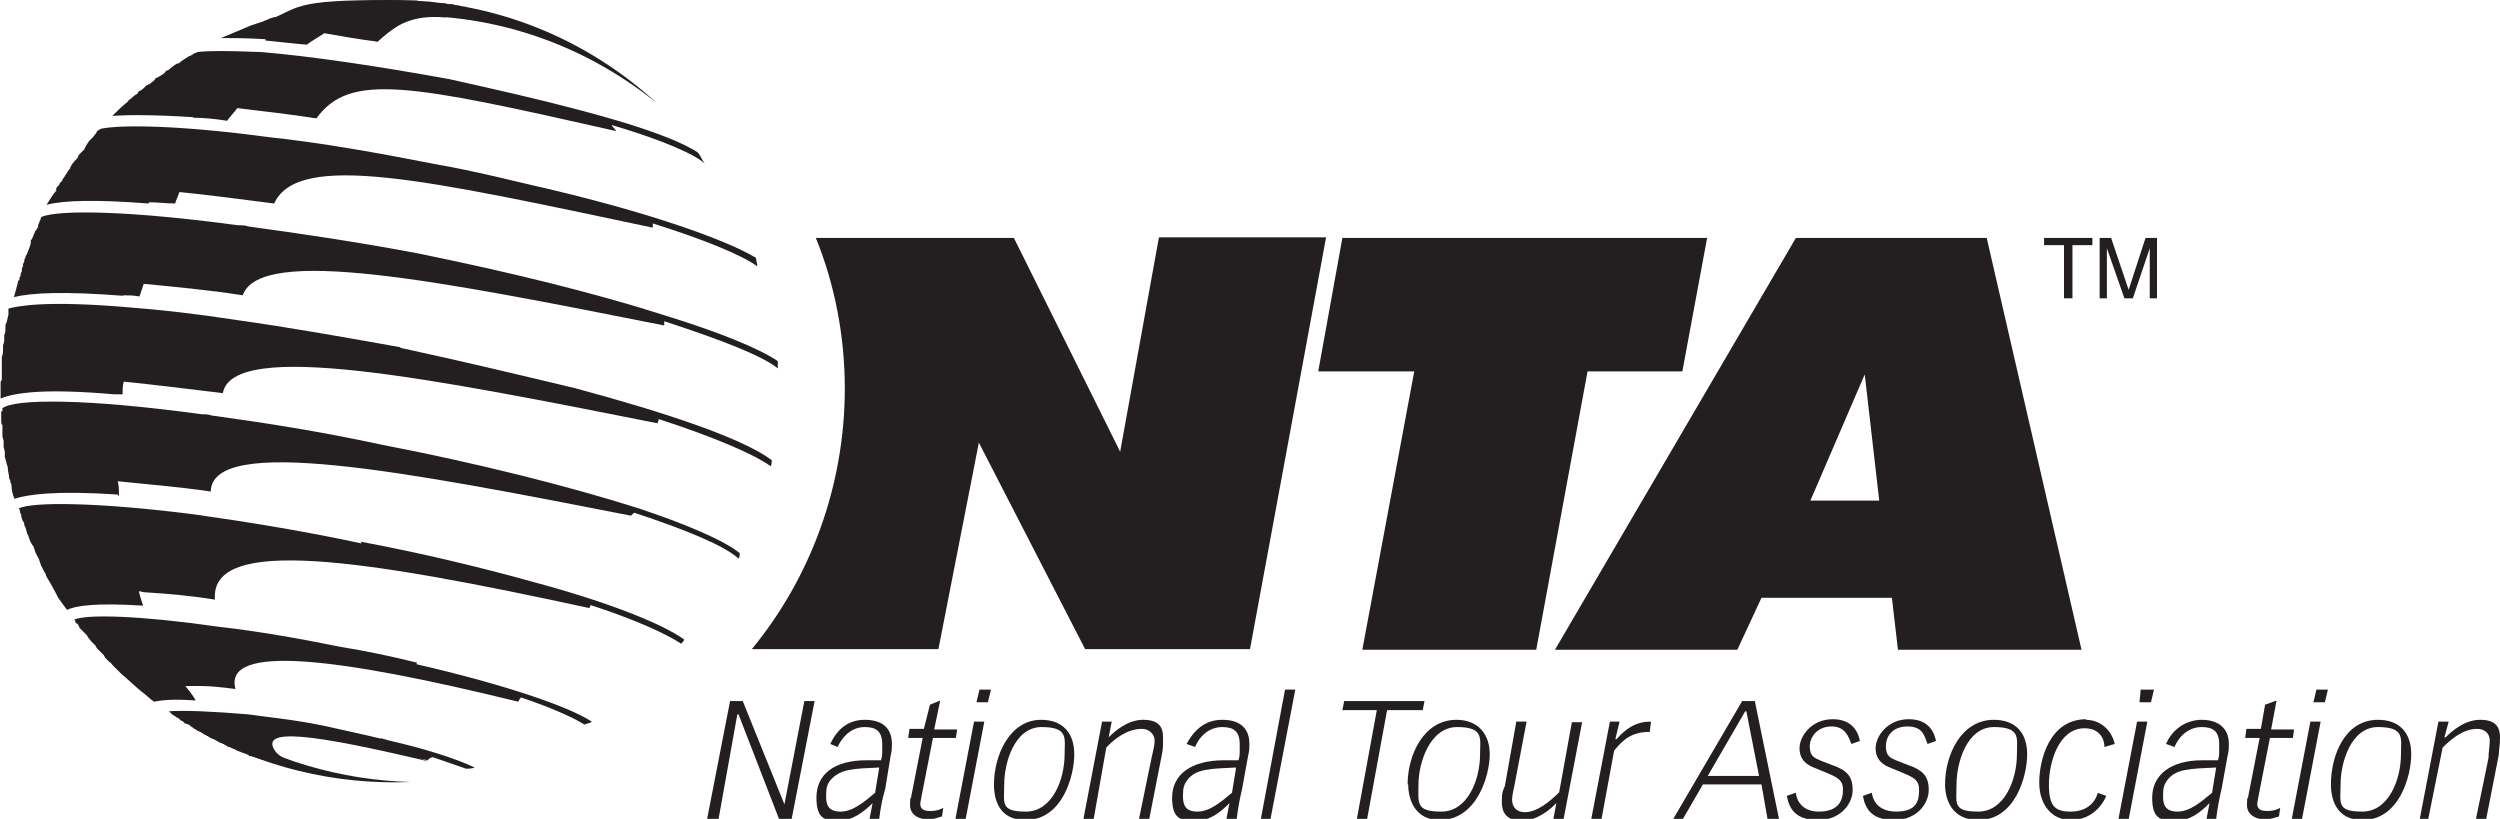
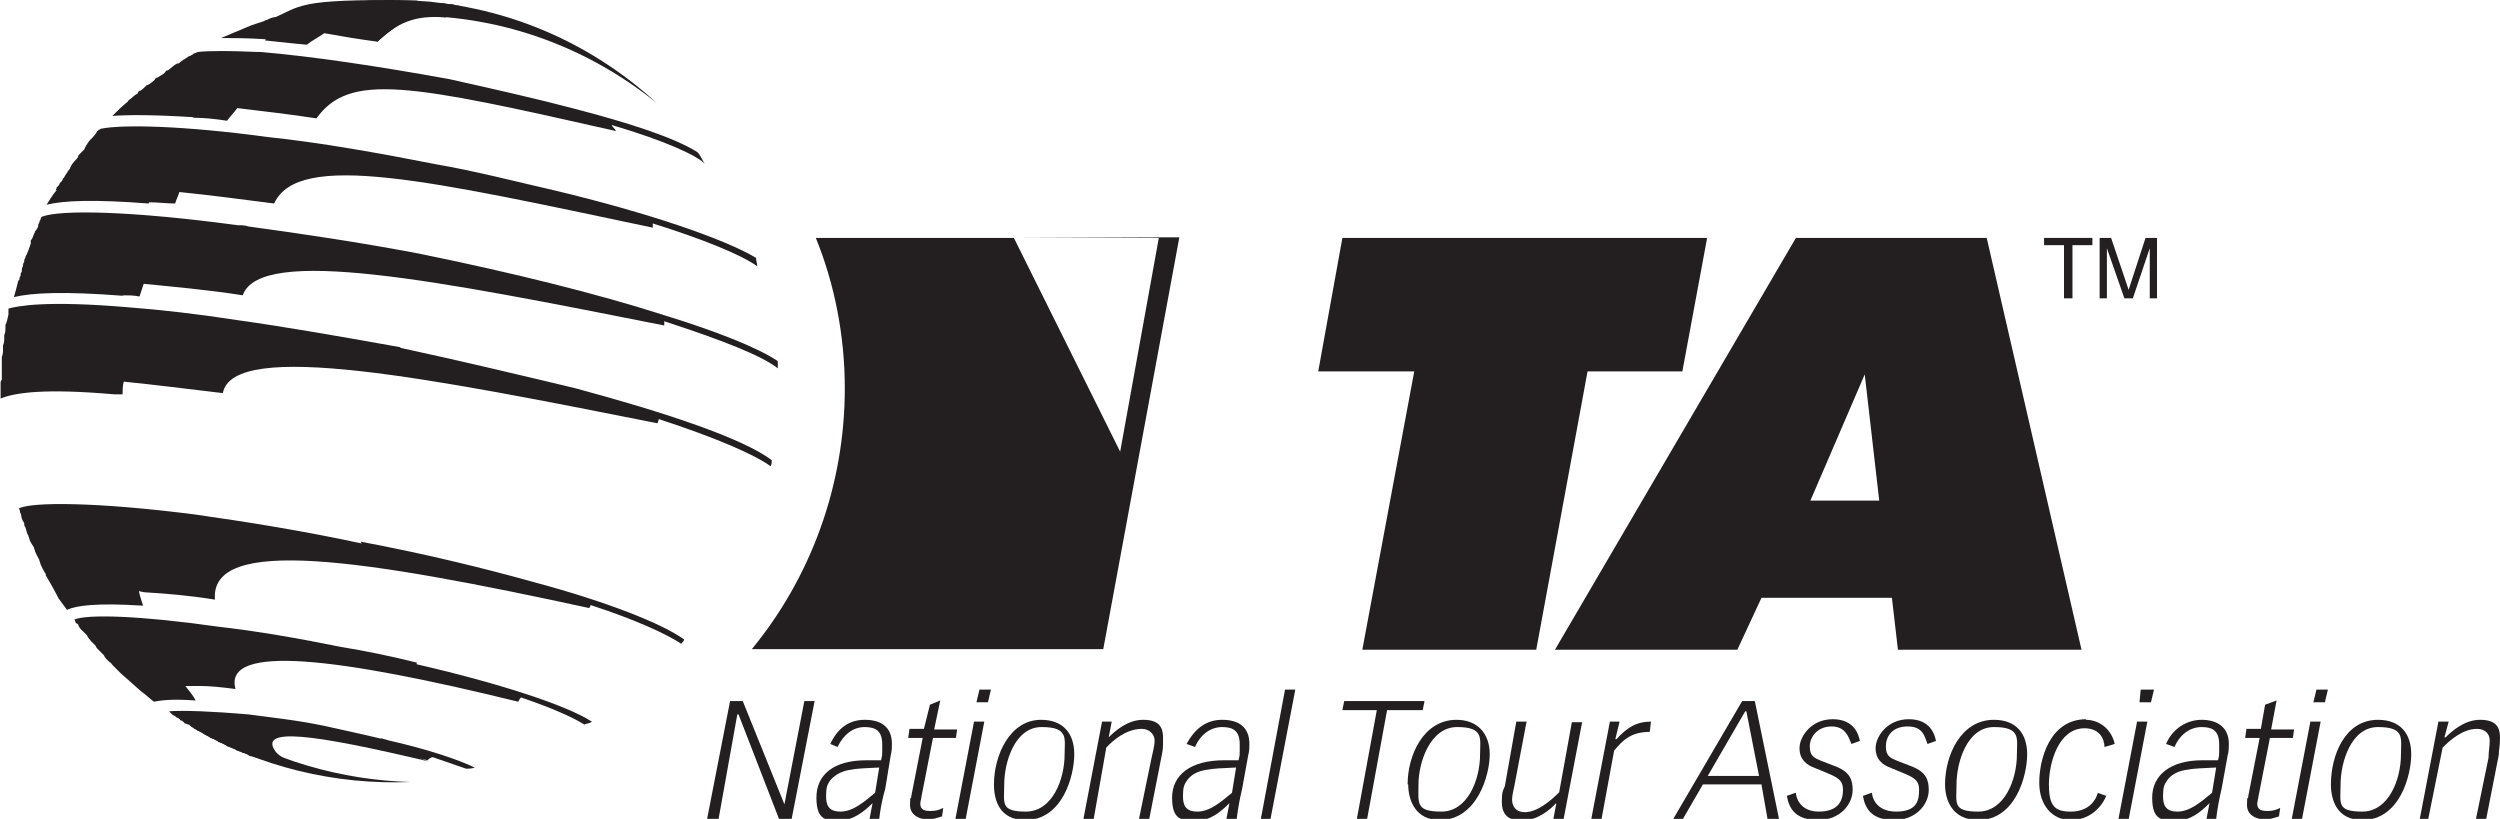
<svg xmlns="http://www.w3.org/2000/svg" viewBox="0 0 414 135.6" version="1.1" id="Layer_1">
  <defs>
    <style>
      .st0 {
        fill: #231f20;
        fill-rule: evenodd;
      }
    </style>
  </defs>
-   <path d="M191.9,39.4l-6.4,35.4-17.6-35.4h-32.8c3.1,7.6,4.8,16.2,4.8,24.9,0,16.2-5.7,31.4-15.4,43.2h30.9l6.7-34.2,17.6,34.2h27.3l12.6-68.2h-27.6Z" class="st0" />
+   <path d="M191.9,39.4l-6.4,35.4-17.6-35.4h-32.8c3.1,7.6,4.8,16.2,4.8,24.9,0,16.2-5.7,31.4-15.4,43.2h30.9h27.3l12.6-68.2h-27.6Z" class="st0" />
  <polygon points="222.3 39.4 282.7 39.4 278.6 61.5 262.9 61.5 254.4 107.6 225.6 107.6 234.2 61.5 218.3 61.5 222.3 39.4 222.3 39.4" class="st0" />
  <path d="M299.8,82.9l9-20.9,2.4,20.9h-11.4ZM291.7,99h21.6l1,8.6h30.4l-15.7-68.2h-31.6l-39.9,68.2h30.2l4-8.6h0Z" class="st0" />
  <polygon points="120.9 116.1 123 116.1 129.9 133.2 129.9 133.2 133.2 116.1 134.9 116.1 131.1 135.6 129 135.6 122.3 118.3 122.1 118.3 119 135.6 117.1 135.6 120.9 116.1 120.9 116.1" class="st0" />
  <path d="M144.9,131.3c-1.7,1.4-3.6,3.1-5.7,3.1s-2.4-1.2-2.4-2.6.2-1.9.7-2.6c1.7-1.9,3.8-1.9,8.1-2.1l-.7,4.3h0ZM143.9,135.6h1.7c.2-1.7.5-3.3,1-5l.9-5.5c.2-.7.2-1.4.2-1.9,0-2.9-1.9-4-4.5-4s-4.5,1.4-5.7,4l1.2.5c1-2.1,2.6-3.3,4.5-3.3s2.9.7,2.9,2.9,0,1.7-.2,2.6h-2.4c-5.5,0-8.3,2.4-8.3,6.2s1.7,3.8,3.8,3.8,4-1.4,5.5-2.9h0l-.5,2.6h0Z" class="st0" />
  <path d="M150.6,120.7h2.4l1-4,1.7-.7-1,4.8h3.8l-.2,1.4h-3.8l-1.9,9.7c0,.2-.2.9-.2,1.2,0,1,.7,1.2,1.7,1.2s1.4-.2,2.1-.5l-.2,1.4c-.7.2-1.4.5-2.4.5s-2.9-.5-2.9-2.4.2-.7.2-1.4l1.9-9.7h-2.4l.2-1.4h0Z" class="st0" />
  <path d="M161.3,119.5h1.7l-3.1,16.2h-1.7l3.1-16.2h0ZM162.2,114.2h1.9l-.5,2.1h-1.9l.5-2.1h0Z" class="st0" />
  <path d="M166.3,129.9c0-3.6,1.7-9.5,6.2-9.5s3.8,1.9,3.8,4.5c0,4.3-2.1,9.5-6.4,9.5s-3.6-1.4-3.6-4.5h0ZM164.6,129.9c0,2.6.9,5.9,5.2,5.9,6.2,0,8.1-7.4,8.1-10.9s-1.9-5.7-5.5-5.7c-5.2,0-7.8,5.9-7.8,10.7h0Z" class="st0" />
  <path d="M182.4,119.5h1.7l-.5,2.6h0c1-1,3.1-2.9,5.7-2.9s3.3,1.2,3.3,2.9,0,1.9-.2,2.9l-2.1,10.7h-1.7l2.1-10.2c.2-1,.5-1.9.5-2.9s-.9-1.9-2.1-1.9c-2.6,0-4.8,1.9-5.9,3.1l-2.1,11.9h-1.7l3.1-16.2h0Z" class="st0" />
  <path d="M204,131.3c-1.7,1.4-3.6,3.1-5.7,3.1s-2.4-1.2-2.4-2.6.2-1.9.7-2.6c1.4-1.9,3.8-1.9,8.1-2.1l-.7,4.3h0ZM203.1,135.6h1.7c.2-1.7.5-3.3.9-5l1-5.5c.2-.7.2-1.4.2-1.9,0-2.9-1.9-4-4.5-4s-4.5,1.4-5.9,4l1.4.5c.9-2.1,2.6-3.3,4.5-3.3s2.9.7,2.9,2.9,0,1.7-.2,2.6h-2.4c-5.5,0-8.6,2.4-8.6,6.2s1.7,3.8,4,3.8,4-1.4,5.5-2.9h0l-.5,2.6h0Z" class="st0" />
  <polygon points="212.8 114.2 214.5 114.2 210.4 135.6 208.8 135.6 212.8 114.2 212.8 114.2" class="st0" />
  <polygon points="228 117.6 222.3 117.6 222.6 116.1 235.9 116.1 235.6 117.6 229.7 117.6 226.4 135.6 224.7 135.6 228 117.6 228 117.6" class="st0" />
  <path d="M234.9,129.9c0-3.6,1.9-9.5,6.4-9.5s3.8,1.9,3.8,4.5c0,4.3-2.1,9.5-6.4,9.5s-3.8-1.4-3.8-4.5h0ZM233.2,129.9c0,2.6,1.2,5.9,5.2,5.9,6.2,0,8.3-7.4,8.3-10.9s-2.1-5.7-5.5-5.7c-5.5,0-8.1,5.9-8.1,10.7h0Z" class="st0" />
  <path d="M257.7,133h0c-.9,1-3.1,2.9-5.7,2.9s-3.3-1.4-3.3-3.1.2-1.9.5-2.6l1.9-10.7h1.7l-1.9,10c-.2,1.2-.5,2.1-.5,2.9,0,1.2.7,2.1,2.1,2.1,2.1,0,4.3-1.9,5.7-3.3l2.1-11.6h1.7l-3.1,16.2h-1.7l.5-2.6h0Z" class="st0" />
  <path d="M266.5,119.5h1.7l-.7,2.9h.2c1.7-1.9,3.3-2.9,5.7-2.9l-.2,1.7c-3.1,0-4.5,1.4-5.9,3.1l-2.1,11.4h-1.7l3.1-16.2h0Z" class="st0" />
  <path d="M291.4,128.5h-8.6l6.2-10.7h.2l2.1,10.7h0ZM277,135.6h1.7l3.3-5.7h9.7l1,5.7h1.9l-4-19.5h-2.1l-11.4,19.5h0Z" class="st0" />
  <path d="M297.4,131.3c0,.5.5,3.1,3.8,3.1s4-1.9,4-3.6-1-2.1-2.9-2.9l-1.7-.7c-1.4-.5-2.6-1.4-2.6-3.3s1.9-4.8,5.5-4.8,4.3,2.6,4.5,3.6l-1.4.5c-.5-1.2-1-2.9-3.3-2.9s-3.6,1.7-3.6,3.3.7,1.9,1.9,2.4l2.6,1c2.1.9,2.6,2.1,2.6,3.8,0,2.4-2.1,5-5.7,5s-4.8-1.7-5.2-4l1.4-.5h0Z" class="st0" />
  <path d="M310,131.3c0,.5.5,3.1,4,3.1s3.8-1.9,3.8-3.6-1-2.1-2.9-2.9l-1.7-.7c-1.4-.5-2.6-1.4-2.6-3.3s1.9-4.8,5.5-4.8,4.3,2.6,4.5,3.6l-1.4.5c-.5-1.2-.7-2.9-3.3-2.9s-3.6,1.7-3.6,3.3.7,1.9,1.9,2.4l2.6,1c2.1.9,2.6,2.1,2.6,3.8,0,2.4-2.1,5-5.7,5s-4.8-1.7-5.2-4l1.4-.5h0Z" class="st0" />
  <path d="M324,129.9c0-3.6,1.7-9.5,6.2-9.5s3.8,1.9,3.8,4.5c0,4.3-2.1,9.5-6.4,9.5s-3.6-1.4-3.6-4.5h0ZM322.1,129.9c0,2.6,1.2,5.9,5.5,5.9,6.2,0,8.1-7.4,8.1-10.9s-1.9-5.7-5.5-5.7c-5.5,0-8.1,5.9-8.1,10.7h0Z" class="st0" />
  <path d="M345.4,119.2c2.4,0,4.3,1.7,4.8,4l-1.7.5c0-1.2-.7-3.1-3.3-3.1-4.3,0-5.9,5.7-5.9,9.3s1,4.5,3.6,4.5,4-1.4,4.5-3.1l1.4.5c-.9,2.1-2.9,4-5.9,4s-5.2-2.4-5.2-6.2,1.7-10.5,7.8-10.5h0Z" class="st0" />
  <path d="M353.9,119.5h1.7l-3.1,16.2h-1.7l3.1-16.2h0ZM354.6,114.2h2.1l-.5,2.1h-1.9l.2-2.1h0Z" class="st0" />
  <path d="M366.3,131.3c-1.7,1.4-3.6,3.1-5.7,3.1s-2.4-1.2-2.4-2.6.2-1.9.7-2.6c1.4-1.9,3.8-1.9,8.1-2.1l-.7,4.3h0ZM365.3,135.6h1.7c.2-1.7.5-3.3.9-5l1-5.5c.2-.7.2-1.4.2-1.9,0-2.9-2.1-4-4.5-4s-4.8,1.4-5.9,4l1.4.5c.9-2.1,2.6-3.3,4.5-3.3s2.9.7,2.9,2.9,0,1.7-.2,2.6h-2.6c-5.2,0-8.3,2.4-8.3,6.2s1.7,3.8,4,3.8,4-1.4,5.5-2.9h0l-.5,2.6h0Z" class="st0" />
  <path d="M372,120.7h2.4l.7-4,1.9-.7-.9,4.8h3.8l-.2,1.4h-3.8l-1.9,9.7c0,.2-.2.9-.2,1.2,0,1,.7,1.2,1.7,1.2s1.4-.2,2.1-.5l-.2,1.4c-.7.2-1.4.5-2.4.5s-2.9-.5-2.9-2.4.2-.7.2-1.4l1.9-9.7h-2.4l.2-1.4h0Z" class="st0" />
  <path d="M382.6,119.5h1.7l-3.1,16.2h-1.7l3.1-16.2h0ZM383.6,114.2h1.9l-.5,2.1h-1.9l.5-2.1h0Z" class="st0" />
  <path d="M387.6,129.9c0-3.6,1.7-9.5,6.2-9.5s3.8,1.9,3.8,4.5c0,4.3-2.1,9.5-6.4,9.5s-3.6-1.4-3.6-4.5h0ZM386,129.9c0,2.6,1,5.9,5.2,5.9,6.2,0,8.1-7.4,8.1-10.9s-1.9-5.7-5.5-5.7c-5.5,0-7.8,5.9-7.8,10.7h0Z" class="st0" />
  <path d="M403.8,119.5h1.7l-.7,2.6h.2c1-1,3.1-2.9,5.7-2.9s3.3,1.2,3.3,2.9-.2,1.9-.2,2.9l-2.1,10.7h-1.7l2.1-10.2c0-1,.2-1.9.2-2.9s-.7-1.9-2.1-1.9c-2.4,0-4.5,1.9-5.7,3.1l-2.4,11.9h-1.4l3.1-16.2h0Z" class="st0" />
-   <path d="M105.5,84.1c-11.4-3.6-26.4-7.4-42.5-10.5-9.7-2.1-19.2-3.6-28-4.8-.5-.2-1-.2-1.4-.2h-.2c-19-2.6-30.9-2.6-33-1v.5H.2v1.4c0,.5,0,.7.2.9v1.7c0,.5.2.7.2.9v1c0,.2.2.5.2,1v.7c.2.5.2.9.5,1.7v.2c0,.5.2,1,.2,1.4s.2.5.2.5c0,.2,0,.5.2.7h0c0,1,.2,1.7.5,2.4,2.1-.7,6.7-1.4,17.1-.7,0,.2.2.2.2.2,0-.9,0-1.7-.2-2.4,4.8.5,10,.9,15.4,1.7.2-9.5,32.3-3.3,69.6,4q.2-.2.5-.5c8.8,2.9,15,5.5,17.3,7.6.2-.2.2-.7.2-.9-2.6-2.1-8.8-4.8-17.3-7.6h0Z" class="st0" />
  <path d="M59.9,90c-9.7-2.1-19.2-3.6-27.6-4.8-16.4-2.1-27.1-2.1-29.2-1q.2.2.2.5h0q0,.2.2.5c0,.5.2,1,.5,1.4,0,.2,0,.5.2.7.2.5.2,1,.5,1.4,0,.2.2.5.2.7.2.5.5.9.7,1.2,0,.2.2.5.2.7.2.5.5,1,.7,1.4,0,.2.2.5.2.7.2.5.5,1,.7,1.4q.2.2.2.5c.7,1.2,1.4,2.4,2.1,3.8h0c.5.7.9,1.2,1.4,1.9,1.4-.7,4.8-1.2,12.6-.7-.2-.7-.5-1.4-.7-2.4.2,0,.7.2,1.2.2,3.3.2,7.1.5,11.4,1.2-.9-10.7,24.7-6.7,62,1.4,0-.2.2-.2.2-.5,7.4,2.4,12.6,4.8,15,6.4.2-.2.5-.5.5-.7-3.6-2.6-12.6-6.2-24.9-9.5-8.6-2.4-18.5-4.8-28.7-6.7h0Z" class="st0" />
  <path d="M69.1,109.7h-.2c-4-1-8.3-1.9-12.6-2.6-6.9-1.4-13.8-2.6-20-3.3h0c-13.3-1.9-21.9-2.1-24-1.2q.2.2.2.5h0c.2.2.5.2.5.5.2.5.5.7.7.9.2.2.5.5.7.7.2.5.5.7.7,1,.2.2.5.5.7.7.2.5.5.7.7.9.2.2.5.5.7.7.2.5.5.7,1,1.2.2,0,.2.2.5.5.5.5,1,1,1.4,1.4h0c1.2,1,2.1,1.9,3.3,2.9h0c.7.5,1.4,1.2,2.1,1.7,1-.2,2.9-.5,6.9-.2-.5-1-1.2-1.7-1.7-2.4h2.4c1.7,0,3.6.2,5.9.5-2.1-7.6,17.1-5.2,46.8,2.1.2-.2.2-.5.5-.7,5,1.7,8.6,3.3,10.5,4.5.2-.2,1-.2,1.2-.5-4-2.6-14.7-6.2-29-9.5v-.2h0Z" class="st0" />
  <path d="M63.2,122.3h-.2c-2.9-.7-6.2-1.4-9.3-2.1-4.8-1-9-1.4-12.6-1.9h0c-5.9-.5-10.7-.7-13.3-.5h.2q.2.2.5.5c.2.2.5.2.7.5.2,0,.5.2.7.5.2,0,.5.2.7.5.2,0,.5.2.7.2.2.2.5.5.7.5.2.2.5.2.7.5.2,0,.5.2.7.2.2.2.5.5.7.5.2.2.5.2.7.5.2,0,.5.2.7.2.2.2.5.2.7.5.2,0,.5.2.7.2.2.2.5.2.7.5.2,0,.5.2.7.2.2.2.7.2.9.5.2,0,.5.2.7.2.2.2.5.2.7.2.2.2.5.2.7.5.5,0,.7.2,1,.2s.5.2.7.2c.2.2.5.2.7.2.2.2.7.2.9.2.2.2.5.2.7.2.2.2.7.2,1,.5h.7c.2.2.7.2.9.5h.7c.2.2.7.2,1,.2.2.2.5.2.7.2.5.2,1,.2,1.7.2-2.4-.2-4.5-1.4-6.4-3.3-3.6-4.5,6.2-3.1,25.2,1.4.2-.2.5-.5.9-.5,2.1.7,4,1.4,5.5,1.9.2,0,1,0,1.4-.2-2.9-1.4-8.1-3.1-14.3-4.5-.5-.2-1-.2-1.4-.5h0Z" class="st0" />
  <path d="M66.3,57.5c-9.5-1.7-18.5-3.3-27.1-4.5h0c-6.4-1-12.6-1.7-17.8-2.1-14-1.2-18.5-.2-20,.2v1c-.2.7-.2,1.2-.5,1.7v.5c0,.5,0,.7-.2,1.2v.5c0,.5,0,.7-.2,1.2v.5c0,.5,0,1-.2,1.4v3.8q-.2.2-.2.5h0v2.6c2.4-1,7.4-1.7,18.8-.7h1.4c0-.7,0-1.4.2-2.1,5,.5,10.5,1.2,16.4,1.9,1.7-9,34.7-2.4,72,5,0-.2.2-.5.2-.7,9.5,3.1,15.9,5.9,18.5,7.8.2-.2.2-.7.2-1-4.8-3.6-17.3-7.8-32.5-11.9-8.8-2.1-18.8-4.5-29-6.7h0Z" class="st0" />
  <path d="M32.1,19.5c1.7,0,3.6.2,5.5.5.5-.7,1.2-1.4,1.7-2.1,4,.5,8.6,1,13.1,1.7,5.5-7.6,15.2-5.7,49.6,2.1-.2-.5-.5-.5-.7-1,8.8,2.6,14,5,15.4,6.4-.5-.7-.7-1.4-1.2-1.9-3.8-2.4-11.2-4.8-20-7.1-6.4-1.7-13.5-3.3-21.1-5-11.6-2.1-22.8-3.8-31.4-4.5h-.5c-4.5-.2-7.8-.2-9.7,0-.5.2-.7.2-1,.5h0c-.2,0-.2.2-.5.2h0c-.7.5-1.2.7-1.7,1.2h-.2c-.5.2-1,.7-1.4,1q-.2.2-.5.2c-.2.5-.7.7-1.2,1,0,0-.2.2-.5.2-.2.5-.7.7-1,1-.2,0-.2.2-.5.2-.5.5-.7.7-1,.9-.2,0-.5.2-.5.5-.5.2-.7.5-1.2.9,0,0-.2,0-.2.2q-.2,0-.2.2h0c-.9.7-1.9,1.7-2.6,2.4,2.6-.2,6.9-.2,13.3.2h0Z" class="st0" />
  <path d="M62.5,6.9c3.1-2.9,5.9-4.5,11.4-4l-1.7-1-5.5-.2-4.5,2.8.2,2.4h0Z" class="st0" />
  <path d="M24.7,33.5c1.4,0,2.9.2,4.3.2.2-.7.5-1.2.7-1.9,5,.5,10.2,1.2,15.7,1.9,4-8.8,25.7-3.8,62.7,4v-.7c8.3,2.6,14.7,5.2,17.3,7.1,0-.5-.2-.9-.2-1.4-5.2-3.1-17.6-7.4-33.5-11.2-6.2-1.4-12.6-3.1-19.5-4.3-9.7-1.9-19.2-3.6-27.8-4.5-14-1.9-24-2.1-27.6-1.4-.2,0-.2.2-.5.2h0q0,.2-.2.2c-.2.5-.5.7-.7,1q-.2.2-.5.5c-.2.2-.5.7-.7,1,0,.2-.2.2-.2.5-.2.2-.7.7-1,1q0,.2-.2.5c-.2.2-.7.7-1,1.2,0,.2-.2.2-.2.5-.2.2-.5.7-.7,1-.2.2-.2.5-.5.7,0,.2-.2.5-.5.7,0,.2-.2.5-.5.7q0,.2-.2.5h.2c-.7.7-1.2,1.7-1.7,2.4,2.9-.7,7.8-.9,16.9-.2h0Z" class="st0" />
  <path d="M43.9,6.7c2.1.2,4.5.5,6.9.7.9-.7,1.9-1.2,2.9-1.9,2.8.5,5.7,1,8.8,1.4,5-4.5,10-6.7,15-5.7-.9-.2-1.7-.2-2.6-.5h-.7c-.7-.2-1.2-.2-1.9-.2s-.5-.2-1-.2h-1.4c-.5,0-.7-.2-.9-.2h-7.6c-.7,0-1.7.2-2.4.2h-.5c-.7,0-1.4.2-2.1.2s-.5,0-.7.2c-.5,0-1.2,0-1.7.2h-.9c-.5.2-1,.2-1.4.5h-1c-.5.2-1,.2-1.4.5-.2,0-.7.2-1,.2-.5,0-.9.2-1.4.5-.2,0-.7,0-1,.2-.5,0-1.2.2-1.7.5-.2,0-.5.2-.5.2-.7.2-1.4.5-2.1.7h0c-1.7.7-3.3,1.4-5,2.1,1.9,0,4.3,0,7.4.2h0Z" class="st0" />
  <path d="M20.2,48.9c1,0,1.9,0,2.9.2.2-.7.5-1.4.7-2.1,5,.5,10.7,1,16.4,1.9,2.9-8.3,32.5-2.4,69.8,5v-.7c9.5,3.1,16.2,5.7,18.8,7.8v-1.2c-3.1-2.1-9.7-4.8-18.8-7.6h0c-11.2-3.6-25.4-7.1-40.6-10.2-10-1.9-19.5-3.3-28.3-4.5-.5-.2-1-.2-1.7-.2h0c-17.8-2.4-29.5-2.6-32.5-1.4-.2.2-.2.5-.2.5h0c-.2.2-.2.5-.2.5-.2.2-.2.5-.2.7-.2.2-.2.5-.5.7,0,.2-.2.5-.2.5-.2.5-.2.7-.5,1v.5c-.2.7-.5,1.4-.7,1.9q-.2.2-.2.5c-.2.2-.2.5-.2.7-.2.2-.2.5-.2.7-.2.2-.2.7-.2.9-.2.2-.2.5-.2.7-.2.2-.2.5-.2.7-.2,0-.2.2-.2.2h0c-.2.9-.5,1.9-.7,2.6,2.9-.7,8.1-1,18.3-.2h0Z" class="st0" />
  <path d="M71,126.1c-19-4.5-28.7-5.9-25.2-1.4,1.2,1.2,4,1.9,6.4,2.6l-4.5-.7-3.6-2.4.5-3.1,5.5-.5,15.9,3.6,5,1.9h0Z" class="st0" />
  <path d="M50.4,5c5.7-1.4,11.6-2.4,17.8-2.4,15.4,0,29.5,5.5,40.6,14.5C97.1,6.4,81.9,0,64.8,0s-14.7,1.2-21.4,3.8l6.9,1.2h0Z" class="st0" />
  <path d="M34.7,119.5c10.2,6.4,21.9,9.7,33.3,10-12.4.5-24.9-2.4-36.1-9l2.9-.9h0Z" class="st0" />
  <polygon points="338.5 39.4 338.5 40.6 341.8 40.6 341.8 49.4 343.2 49.4 343.2 40.6 346.5 40.6 346.5 39.4 338.5 39.4 338.5 39.4" class="st0" />
  <polygon points="347.7 39.4 347.7 49.4 348.9 49.4 348.9 41.1 351.8 49.4 353.2 49.4 356 41.1 356 49.4 357.2 49.4 357.2 39.4 355.3 39.4 352.5 48 349.6 39.4 347.7 39.4 347.7 39.4" class="st0" />
</svg>